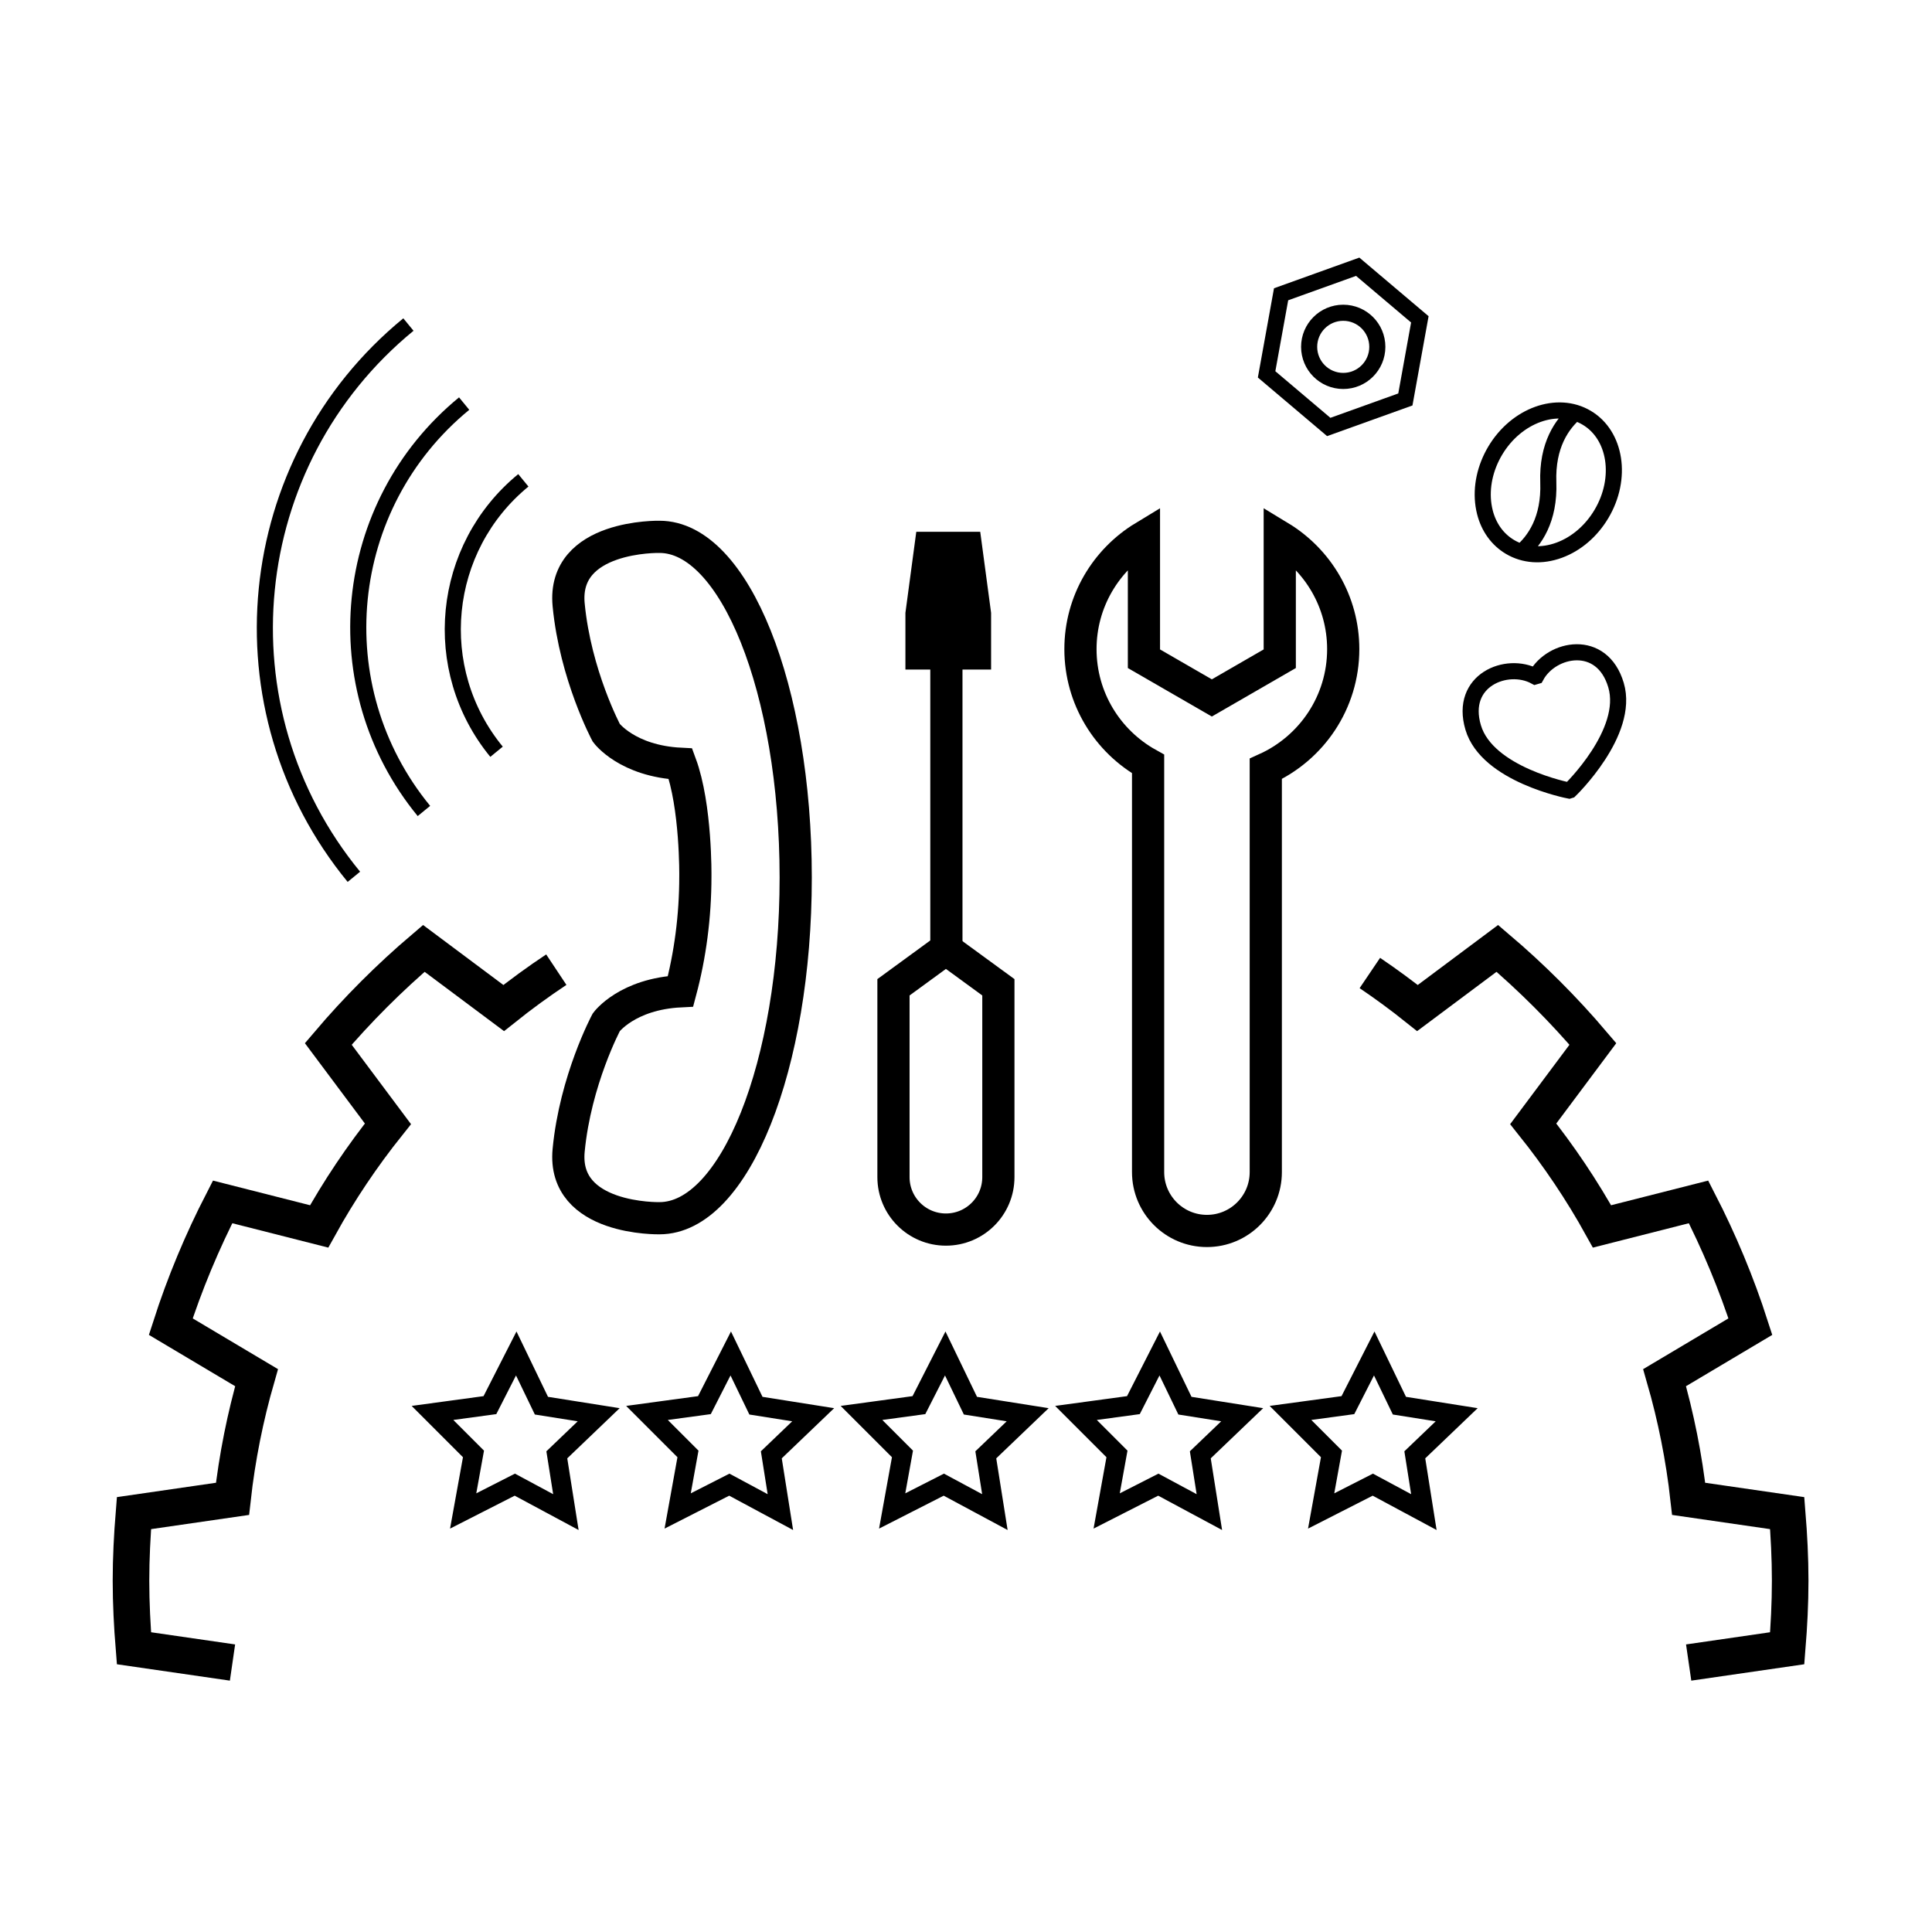
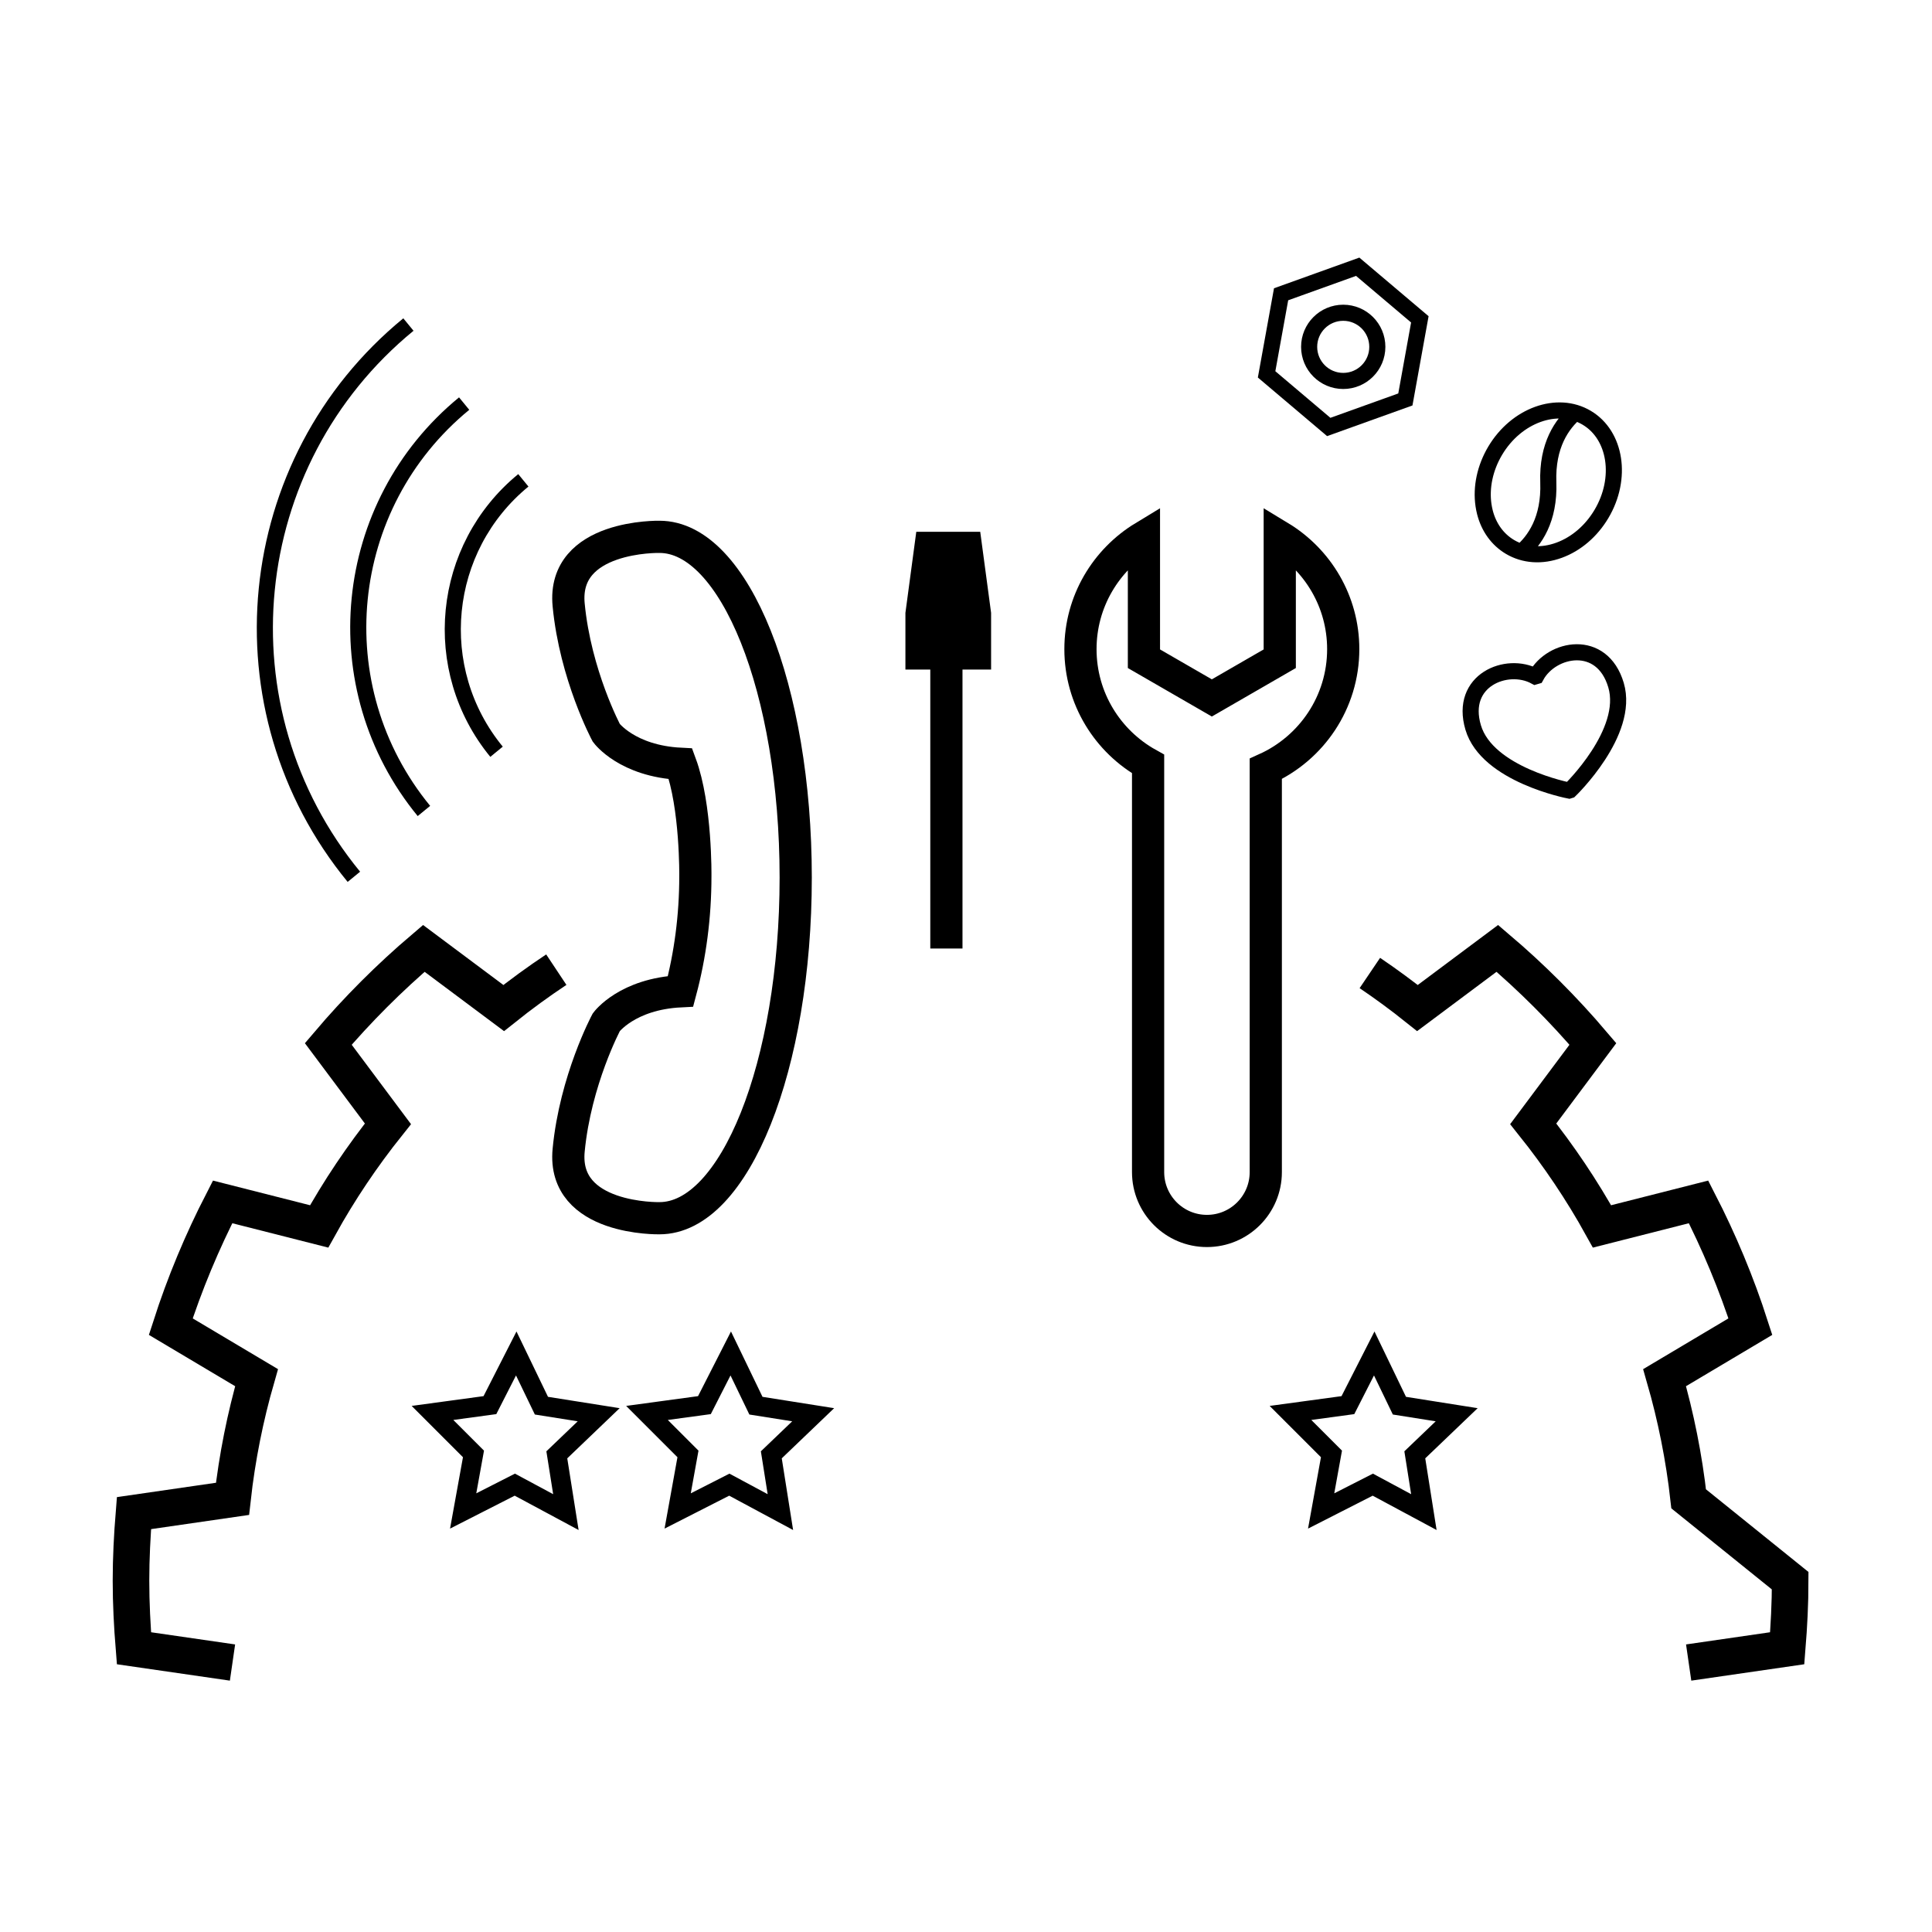
<svg xmlns="http://www.w3.org/2000/svg" width="120" height="120" viewBox="0 0 120 120" fill="none">
  <g clip-path="url(#clip0_2059_9614)">
    <path d="M97.515 49.084C97.515 49.084 101.245 45.493 100.374 42.554C99.503 39.616 96.368 40.238 95.414 41.996L95.356 42.013C93.597 41.059 90.63 42.246 91.501 45.184C92.372 48.123 97.457 49.102 97.457 49.102L97.515 49.084Z" stroke="black" stroke-miterlimit="10" />
    <path d="M34.553 60.227C33.428 60.974 32.338 61.77 31.285 62.611L26.324 58.906C24.189 60.721 22.204 62.705 20.39 64.841L24.095 69.802C22.501 71.797 21.068 73.926 19.823 76.175L13.826 74.652C12.553 77.126 11.471 79.713 10.607 82.399L15.935 85.569C15.235 88.001 14.728 90.515 14.441 93.096L8.321 93.983C8.209 95.369 8.136 96.765 8.136 98.18C8.136 99.594 8.209 100.991 8.321 102.376L14.441 103.263" stroke="black" stroke-width="2.272" stroke-miterlimit="10" />
-     <path d="M104.886 103.263L111.006 102.376C111.118 100.991 111.191 99.594 111.191 98.18C111.191 96.765 111.118 95.369 111.006 93.983L104.886 93.096C104.599 90.515 104.092 88.001 103.391 85.569L108.719 82.399C107.856 79.713 106.773 77.126 105.501 74.652L99.504 76.175C98.259 73.926 96.826 71.797 95.232 69.802L98.937 64.841C97.122 62.705 95.138 60.721 93.002 58.906L88.041 62.611C87.086 61.848 86.099 61.121 85.084 60.435" stroke="black" stroke-width="2.272" stroke-miterlimit="10" />
-     <path d="M58.753 76.371C56.954 76.371 55.495 74.913 55.495 73.113V61.322L58.753 58.943L62.011 61.322V73.113C62.011 74.913 60.553 76.371 58.753 76.371Z" stroke="black" stroke-width="2" stroke-miterlimit="10" />
+     <path d="M104.886 103.263L111.006 102.376C111.118 100.991 111.191 99.594 111.191 98.18L104.886 93.096C104.599 90.515 104.092 88.001 103.391 85.569L108.719 82.399C107.856 79.713 106.773 77.126 105.501 74.652L99.504 76.175C98.259 73.926 96.826 71.797 95.232 69.802L98.937 64.841C97.122 62.705 95.138 60.721 93.002 58.906L88.041 62.611C87.086 61.848 86.099 61.121 85.084 60.435" stroke="black" stroke-width="2.272" stroke-miterlimit="10" />
    <path d="M58.782 58.914V40.107" stroke="black" stroke-width="2" stroke-miterlimit="10" />
    <path d="M60.559 40.587H57.237V38.134L57.787 34.031H60.009L60.559 38.134V40.587Z" fill="black" stroke="black" stroke-width="2" stroke-miterlimit="10" />
    <path d="M78.62 72.801V47.755C81.454 46.476 83.43 43.631 83.43 40.32C83.43 37.359 81.848 34.774 79.488 33.344V40.915L75.27 43.35L71.052 40.915V33.344C68.692 34.774 67.109 37.359 67.109 40.32C67.109 43.389 68.805 46.059 71.31 47.452V72.801C71.31 74.82 72.946 76.457 74.965 76.457C76.984 76.457 78.62 74.82 78.62 72.801Z" stroke="black" stroke-width="2" stroke-miterlimit="10" />
    <path d="M40.962 33.344C45.635 33.344 49.423 42.818 49.423 54.505C49.423 66.192 45.635 75.666 40.962 75.666C40.962 75.666 34.903 75.803 35.32 71.443C35.738 67.083 37.659 63.492 37.659 63.492C37.659 63.492 38.95 61.735 42.271 61.57C42.865 59.339 43.19 56.935 43.19 54.429C43.19 54.429 43.248 50.085 42.271 47.441C38.95 47.275 37.659 45.519 37.659 45.519C37.659 45.519 35.738 41.928 35.32 37.568C34.903 33.207 40.962 33.344 40.962 33.344Z" stroke="black" stroke-width="2" stroke-miterlimit="10" />
    <path d="M37.185 87.872L34.585 90.362L35.148 93.919L31.976 92.215L28.768 93.849L29.409 90.306L26.863 87.76L30.43 87.275L32.065 84.066L33.629 87.309L37.185 87.872Z" stroke="black" stroke-width="1.213" stroke-miterlimit="10" />
    <path d="M50.508 87.872L47.908 90.362L48.471 93.919L45.299 92.215L42.091 93.849L42.731 90.306L40.185 87.76L43.753 87.275L45.388 84.066L46.952 87.309L50.508 87.872Z" stroke="black" stroke-width="1.213" stroke-miterlimit="10" />
-     <path d="M63.831 87.872L61.23 90.362L61.794 93.919L58.622 92.215L55.414 93.849L56.054 90.306L53.508 87.76L57.076 87.275L58.71 84.066L60.275 87.309L63.831 87.872Z" stroke="black" stroke-width="1.213" stroke-miterlimit="10" />
-     <path d="M77.154 87.872L74.553 90.362L75.116 93.919L71.945 92.215L68.737 93.849L69.377 90.306L66.831 87.76L70.398 87.275L72.033 84.066L73.598 87.309L77.154 87.872Z" stroke="black" stroke-width="1.213" stroke-miterlimit="10" />
    <path d="M90.477 87.872L87.876 90.362L88.439 93.919L85.267 92.215L82.059 93.849L82.7 90.306L80.154 87.76L83.721 87.275L85.356 84.066L86.92 87.309L90.477 87.872Z" stroke="black" stroke-width="1.213" stroke-miterlimit="10" />
    <path d="M30.841 46.693C26.645 41.578 27.39 34.03 32.506 29.834" stroke="black" stroke-miterlimit="10" />
    <path d="M26.331 50.371C20.033 42.694 21.152 31.366 28.829 25.068" stroke="black" stroke-miterlimit="10" />
    <path d="M21.98 54.46C13.443 44.053 14.959 28.695 25.367 20.158" stroke="black" stroke-miterlimit="10" />
    <path d="M88.189 19.835L84.329 16.568L79.571 18.278L78.671 23.253L82.531 26.52L87.29 24.811L88.189 19.835Z" stroke="black" stroke-miterlimit="10" />
    <path d="M94.433 34.342C95.327 33.593 96.25 32.26 96.168 29.961C96.085 27.66 97.011 26.325 97.906 25.578M96.844 34.174C97.906 33.784 98.839 32.984 99.47 31.921C100.785 29.709 100.373 27.03 98.554 25.949C96.733 24.866 94.183 25.785 92.868 27.995C92.237 29.058 91.98 30.26 92.143 31.379C92.166 31.528 92.194 31.674 92.23 31.816C92.468 32.752 93.01 33.508 93.785 33.969C94.675 34.498 95.762 34.571 96.844 34.174Z" stroke="black" stroke-miterlimit="10" />
    <path d="M83.43 23.661C84.6 23.661 85.548 22.713 85.548 21.543C85.548 20.374 84.6 19.426 83.43 19.426C82.261 19.426 81.313 20.374 81.313 21.543C81.313 22.713 82.261 23.661 83.43 23.661Z" stroke="black" stroke-miterlimit="10" />
  </g>
  <defs>
    <clipPath id="clip0_2059_9614">
      <rect width="105.327" height="88.388" fill="white" transform="translate(7 16)" />
    </clipPath>
  </defs>
</svg>